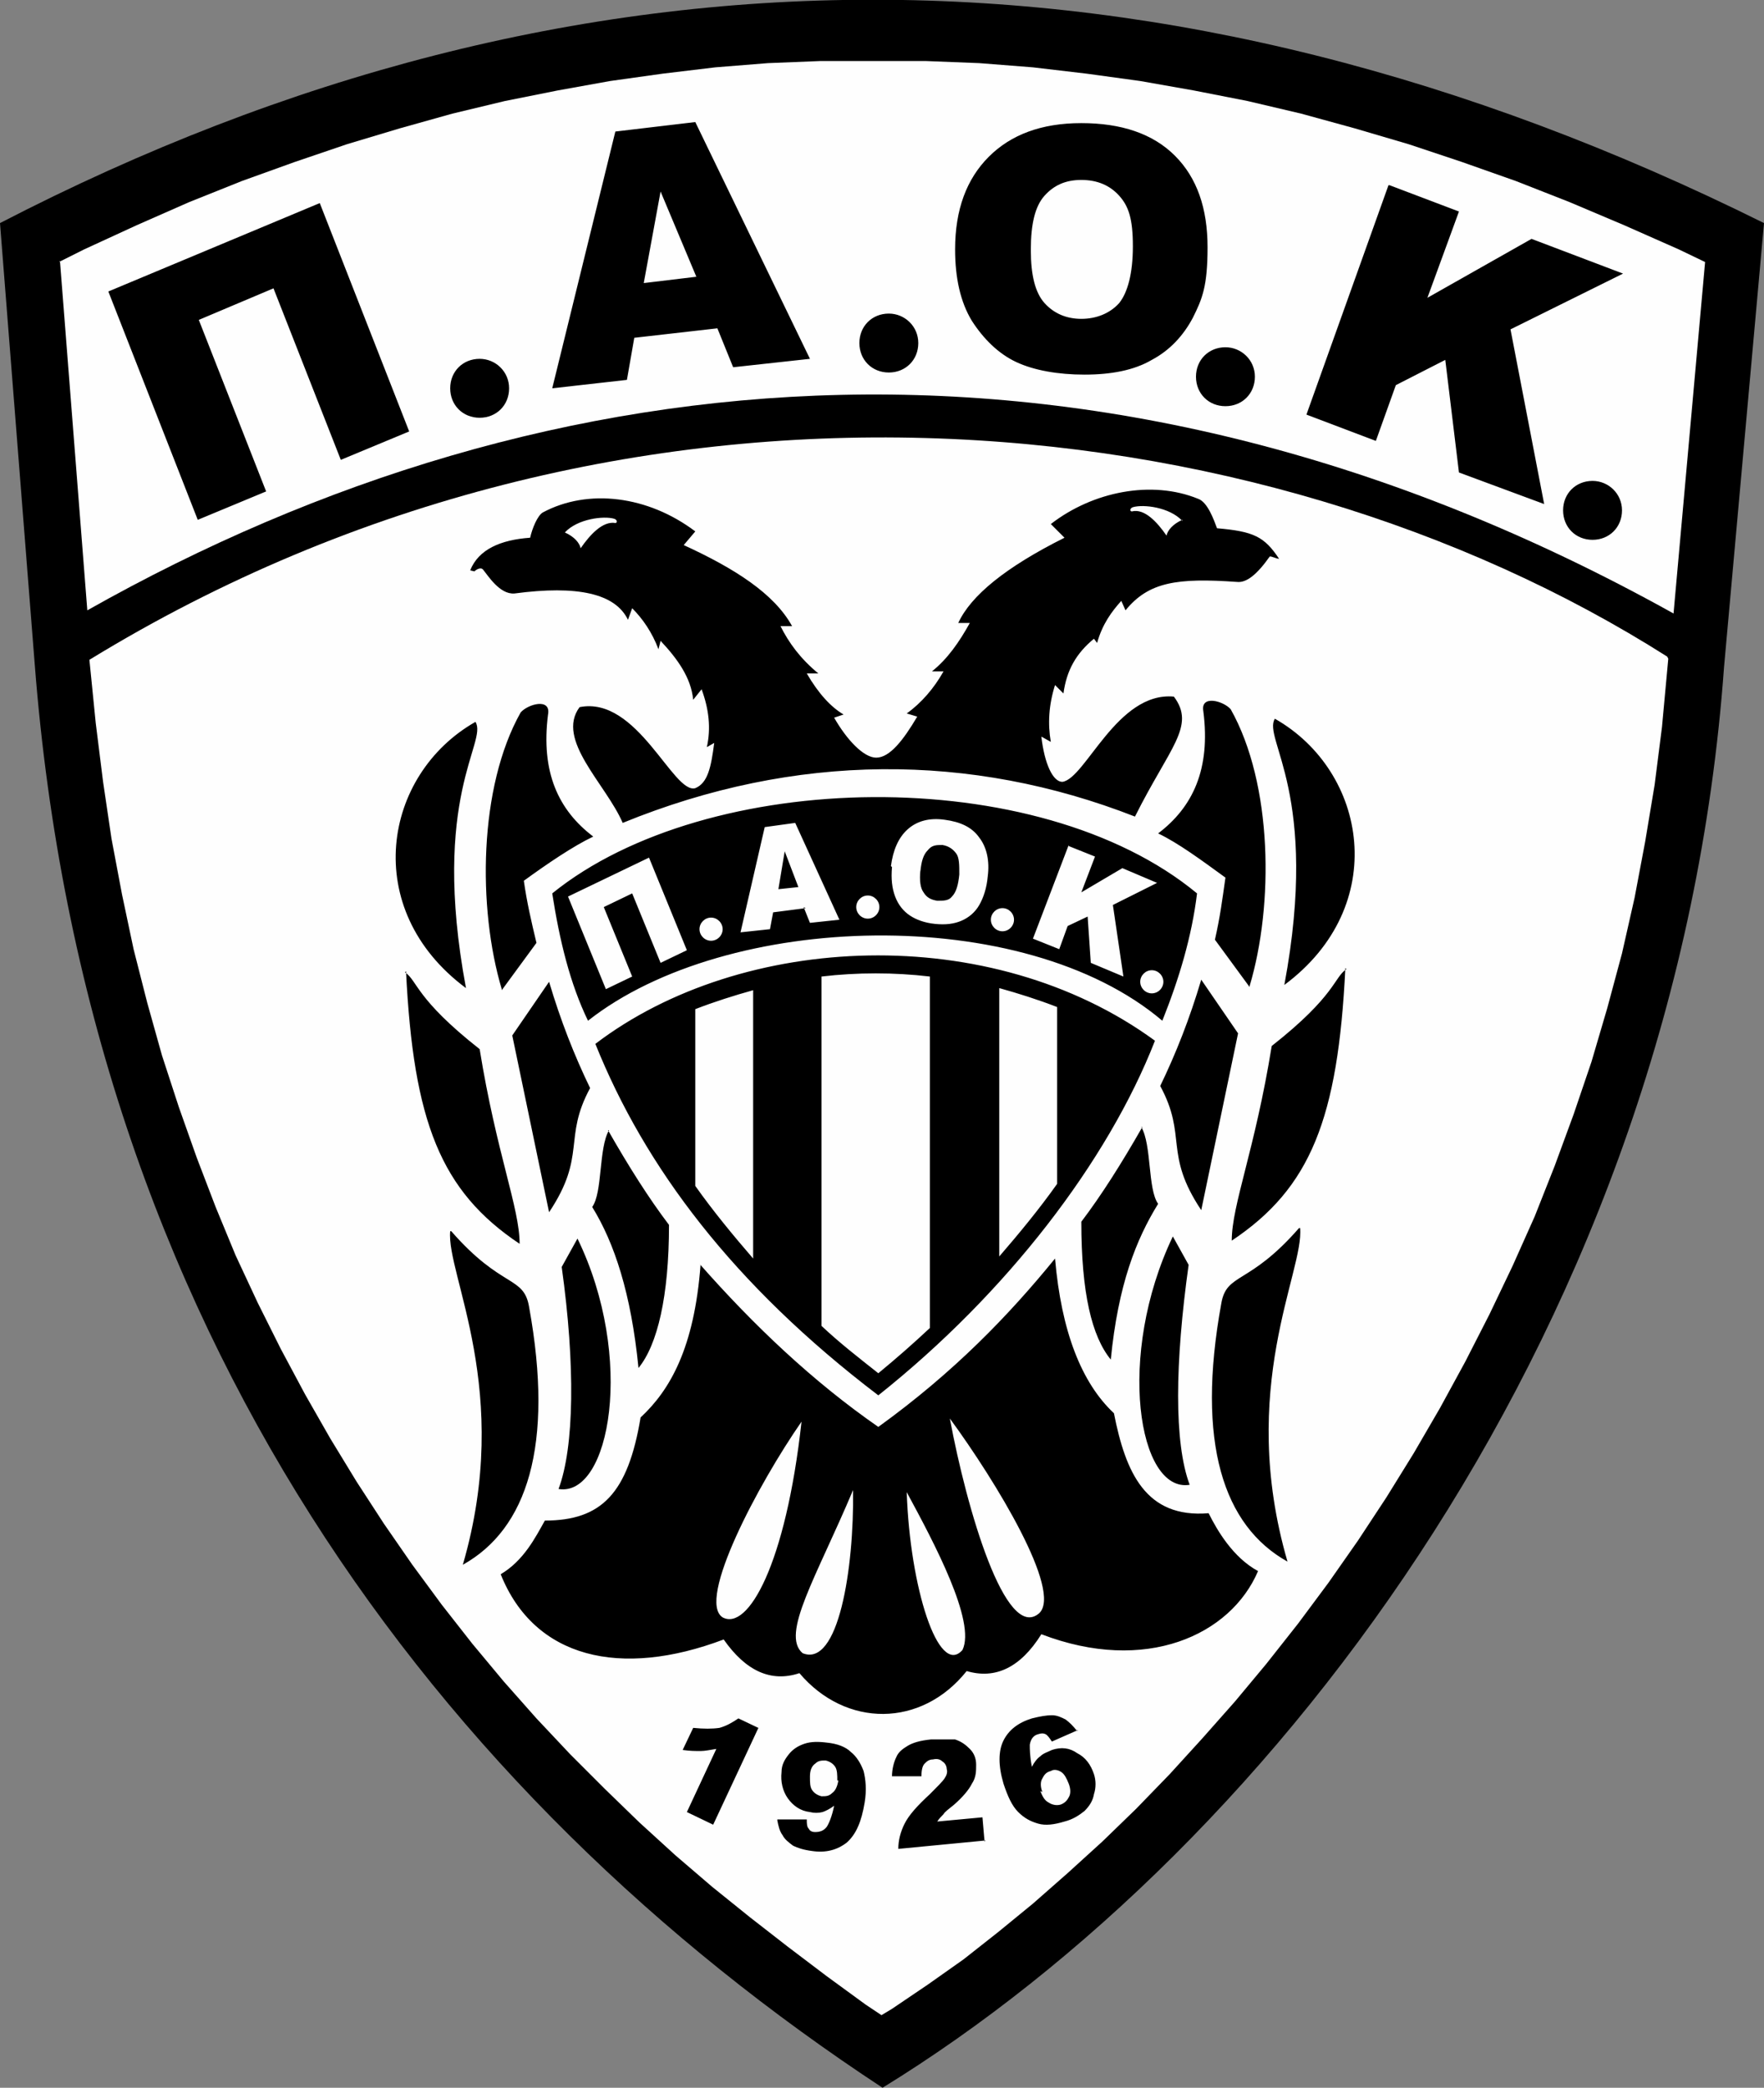
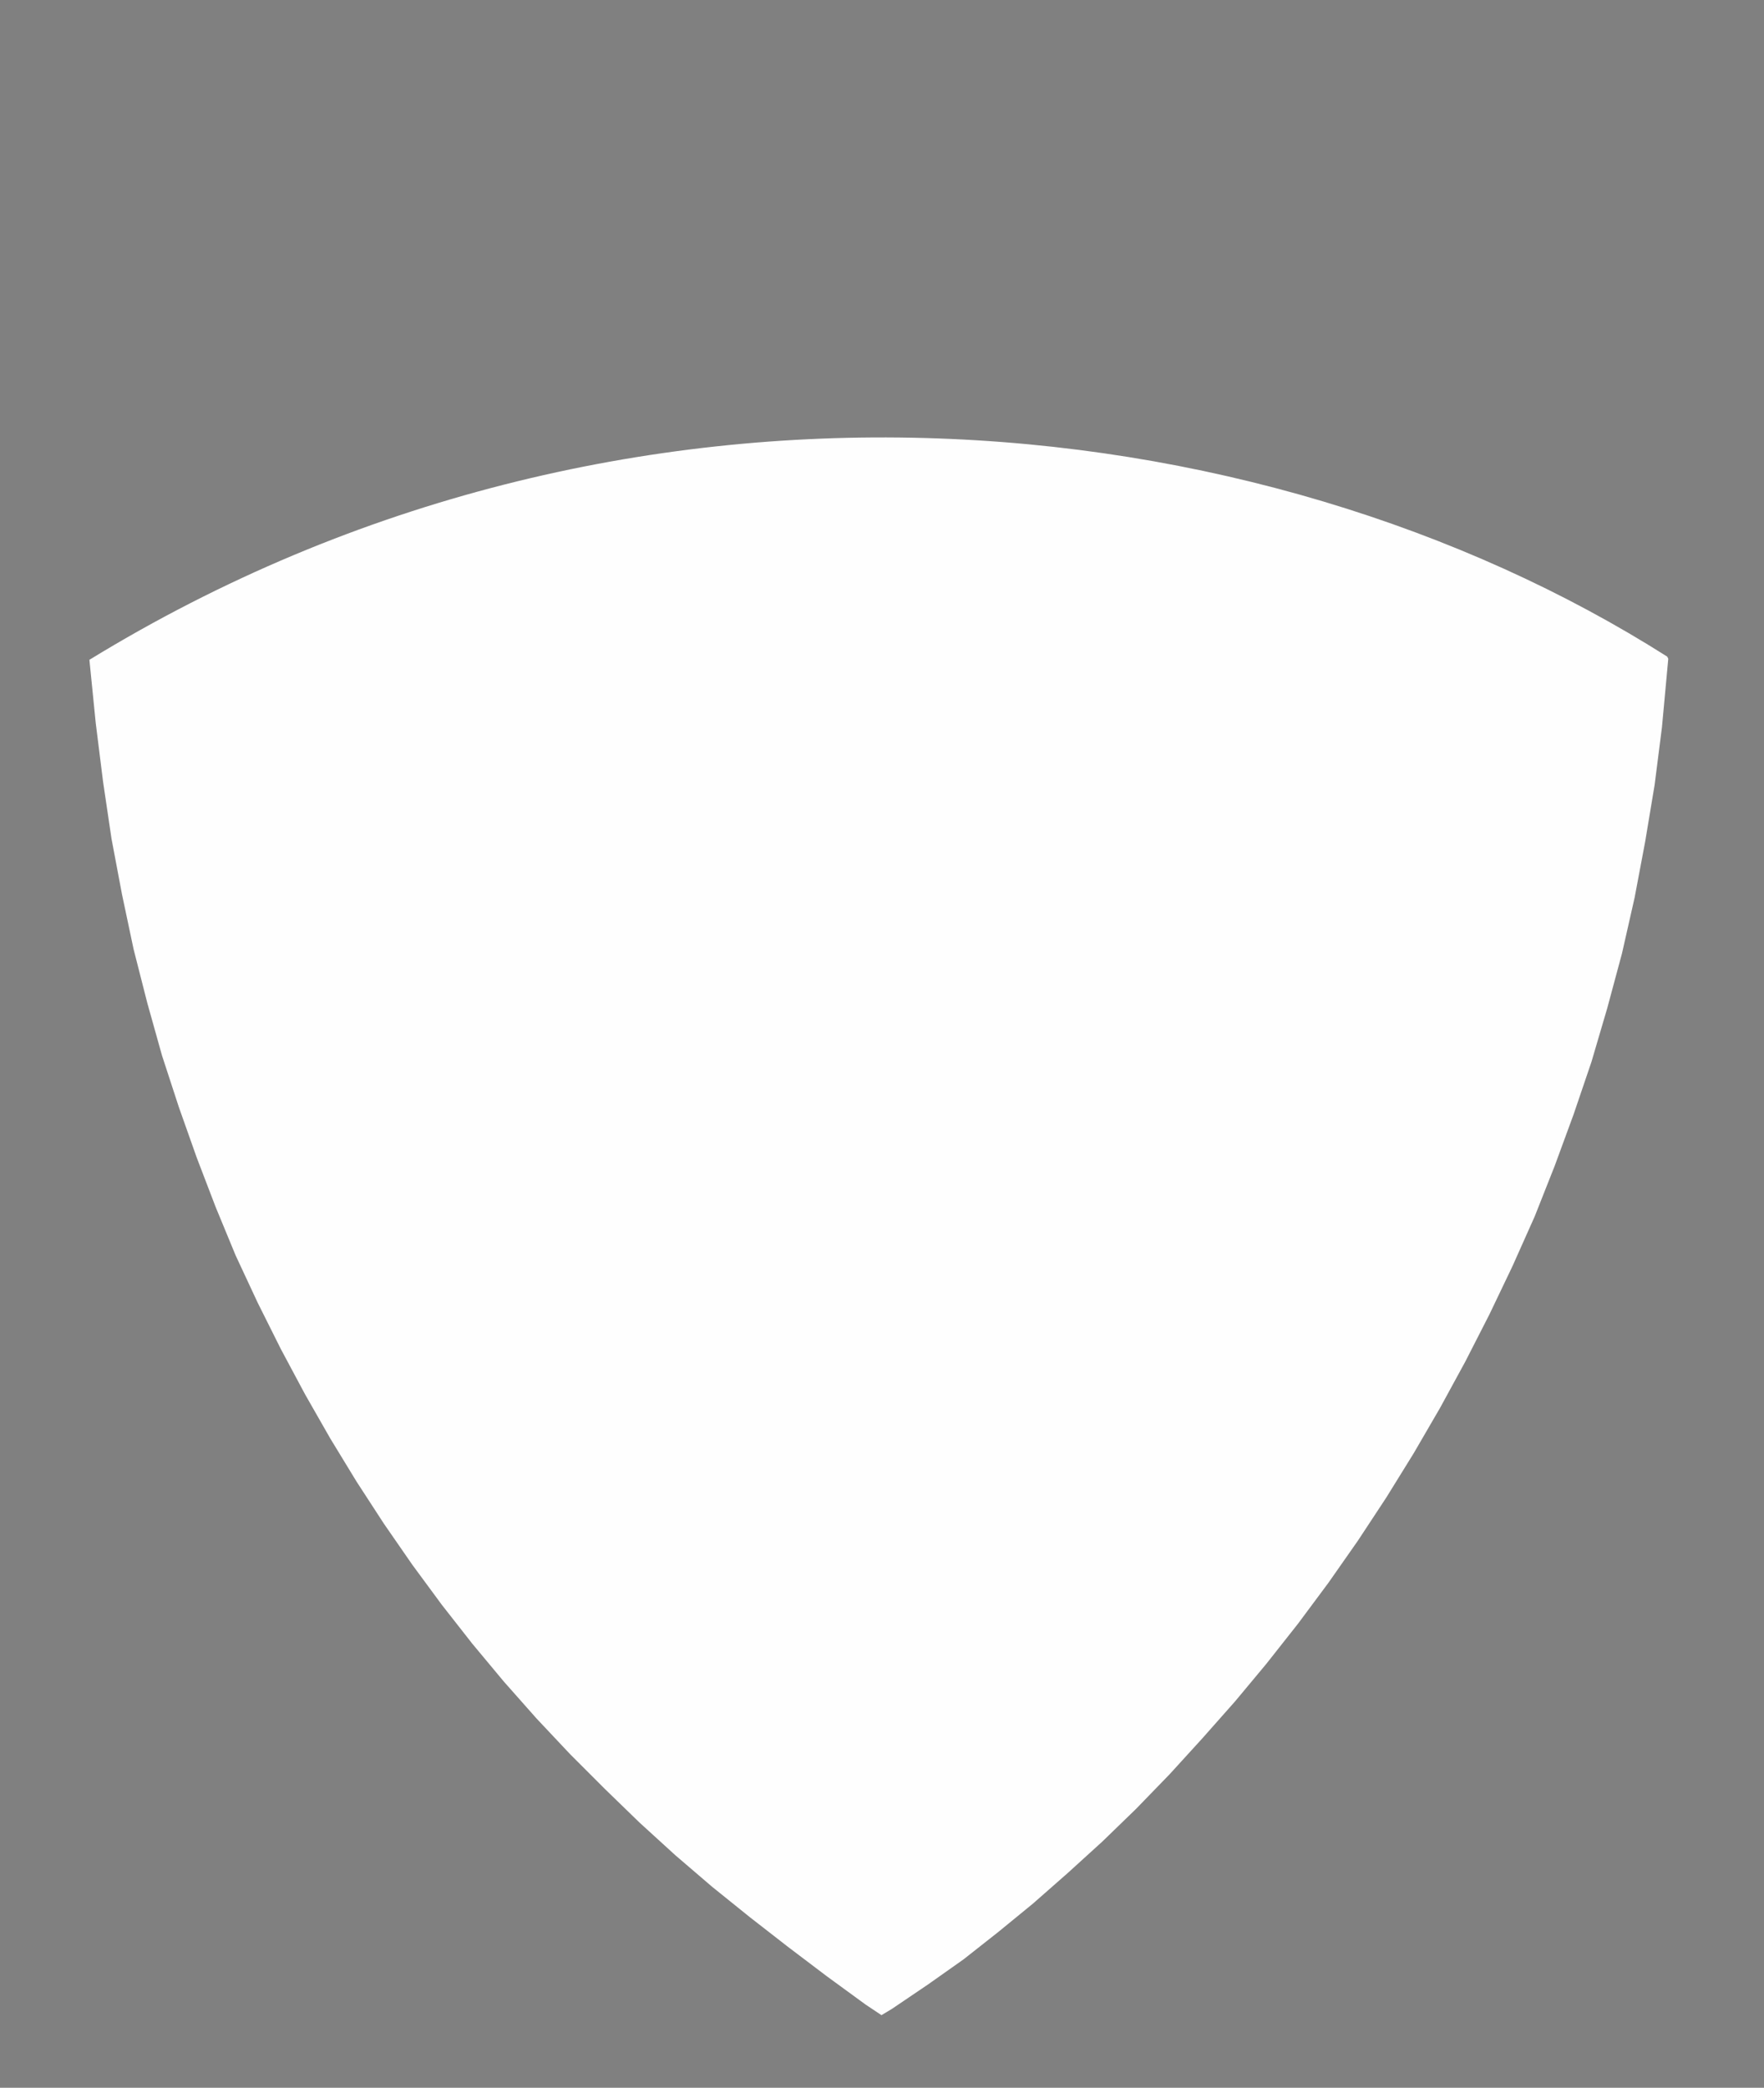
<svg xmlns="http://www.w3.org/2000/svg" id="Livello_1" version="1.1" viewBox="0 0 167.7 198.4">
  <rect x="0" y="0" width="167.7" height="198.4" fill="#808080" stroke="none" />
  <defs>
    <style>
      .st0 {
        fill: #fefefe;
      }

      .st0, .st1 {
        fill-rule: evenodd;
      }
    </style>
  </defs>
-   <path class="st1" d="M0,21.2c54.7-28.3,110.7-28.3,167.7,0l-3.8,42.2c-4.5,62.2-42.4,111.9-80,135C41.6,170.6,8.2,126.4,3.3,63.1L0,21.2Z" />
-   <path class="st0" d="M5.6,24.9l2.4-1.2,5-2.3,5-2.2,5-2,5-1.8,5-1.7,5-1.5,5-1.4,5-1.2,5-1,5-.9,5-.7,5-.6,5-.4,5-.2h5c0,0,5,0,5,0l5.1.2,5.1.4,5.1.6,5.1.7,5.1.9,5.1,1,5.1,1.2,5.1,1.4,5.1,1.5,5.1,1.7,5.1,1.8,5.1,2,5.2,2.2,5.2,2.3,2.5,1.2-3,33.4c-54.1-30.1-106.7-25.2-150.8-.3l-2.6-33.2Z" />
  <path class="st0" d="M158.6,62.6l-.6,6.5-.7,5.5-.9,5.4-1,5.3-1.2,5.3-1.4,5.2-1.5,5.1-1.7,5-1.8,4.9-1.9,4.8-2.1,4.7-2.2,4.6-2.3,4.5-2.4,4.4-2.5,4.3-2.6,4.2-2.7,4.1-2.8,4-2.9,3.9-3,3.8-3,3.6-3.1,3.5-3.1,3.4-3.2,3.3-3.2,3.1-3.3,3-3.3,2.9-3.3,2.7-3.3,2.6-3.4,2.4-3.4,2.3-1,.6-1.5-1-3.7-2.7-3.7-2.8-3.6-2.8-3.6-2.9-3.5-3-3.4-3.1-3.3-3.2-3.3-3.3-3.2-3.4-3.1-3.5-3-3.6-2.9-3.7-2.8-3.8-2.7-3.9-2.6-4-2.5-4.1-2.4-4.2-2.3-4.3-2.2-4.4-2.1-4.5-1.9-4.6-1.8-4.7-1.7-4.8-1.6-4.9-1.4-5-1.3-5.1-1.1-5.2-1-5.3-.8-5.4-.7-5.6-.6-6c50.8-31.1,111.1-25,150-.3" />
-   <path class="st1" d="M98.9,170.2c.2.5.4.9.8,1.1.3.2.7.3,1.1.2.3-.1.6-.3.8-.7.2-.3.2-.8,0-1.3-.2-.5-.4-.9-.7-1.1-.3-.2-.7-.3-1-.1-.4.1-.6.3-.8.7-.2.3-.2.8,0,1.3M102.5,164.4l-2.5,1.1c-.2-.3-.4-.6-.6-.7-.2-.1-.4-.1-.7,0-.4.1-.7.4-.8,1,0,.4,0,1.1.2,2.1.2-.4.5-.8.8-1,.3-.3.7-.4,1.1-.6.9-.3,1.7-.2,2.4.3.8.4,1.3,1.1,1.6,2,.2.6.2,1.3,0,1.9-.1.6-.4,1.1-.9,1.6-.5.4-1.1.8-1.9,1-1,.3-1.8.4-2.5.2-.7-.2-1.3-.5-1.9-1.1-.6-.6-1-1.5-1.4-2.7-.5-1.7-.5-3.1,0-4.1.5-1,1.4-1.7,2.7-2.1.8-.2,1.4-.3,1.9-.3.5,0,.9.2,1.3.4.4.3.7.6,1.1,1.1ZM93.7,174.9l-8.3.8c0-.8.2-1.6.6-2.4.4-.8,1.2-1.7,2.4-2.8.7-.7,1.2-1.2,1.4-1.5.2-.3.3-.6.2-.9,0-.3-.2-.6-.4-.7-.2-.2-.5-.3-.9-.2-.4,0-.6.2-.8.4-.2.2-.3.6-.3,1.2h-2.8c0-.7.2-1.4.4-1.8.2-.5.6-.8,1.1-1.1.5-.3,1.2-.5,2.2-.6,1,0,1.7,0,2.3,0,.6.2,1,.5,1.4.9.4.4.6.9.6,1.5,0,.6,0,1.2-.4,1.8-.3.6-.9,1.3-1.7,2-.5.4-.9.7-1,.9-.2.2-.4.4-.6.7l4.3-.4.2,2.3ZM79.6,169.2c0-.5,0-1-.2-1.3-.2-.3-.5-.5-.9-.6-.4,0-.7,0-1,.3-.3.2-.5.6-.5,1.2,0,.6,0,1,.2,1.3.2.3.5.5.9.6.4,0,.7,0,1-.3.3-.2.5-.6.6-1.2ZM73.9,172.9h2.8c0,.4,0,.7.2.9.1.2.3.3.6.3.4,0,.8-.1,1.1-.5.2-.3.5-1,.7-2-.4.3-.8.5-1.1.6-.4.1-.8.1-1.2,0-.9-.1-1.6-.6-2.1-1.3-.5-.7-.7-1.6-.6-2.5,0-.7.3-1.2.7-1.7.4-.5.9-.8,1.5-1,.6-.2,1.3-.2,2.1-.1,1,.1,1.8.4,2.3.9.5.4.9,1,1.2,1.8.2.8.3,1.8.1,3-.3,1.8-.8,3-1.7,3.8-.9.7-2,1-3.3.8-.8-.1-1.4-.3-1.8-.5-.4-.3-.8-.6-1-1-.3-.4-.4-.9-.5-1.4ZM72.1,164.2l-4.3,9.2-2.5-1.2,2.8-6c-.6.1-1.1.2-1.5.2-.5,0-1,0-1.7-.1l1-2.1c1,.1,1.8.1,2.5,0,.7-.2,1.2-.5,1.8-.9l2.1,1ZM109.5,92.2c.6,0,1.1.5,1.1,1.1s-.5,1.1-1.1,1.1-1.1-.5-1.1-1.1.5-1.1,1.1-1.1ZM95.3,86.3c.6,0,1.1.5,1.1,1.1s-.5,1.1-1.1,1.1-1.1-.5-1.1-1.1.5-1.1,1.1-1.1ZM82.5,85.1c.6,0,1.1.5,1.1,1.1s-.5,1.1-1.1,1.1-1.1-.5-1.1-1.1.5-1.1,1.1-1.1ZM67.6,87.2c.6,0,1.1.5,1.1,1.1s-.5,1.1-1.1,1.1-1.1-.5-1.1-1.1.5-1.1,1.1-1.1ZM101.6,80.4l2.5,1-1.3,3.4,3.9-2.3,3.3,1.4-4.2,2.1,1,6.8-3.1-1.3-.3-4.4-1.9.9-.8,2.2-2.5-1,3.4-8.9ZM87.5,82.7c-.1,1,0,1.7.3,2.1.3.5.7.7,1.3.8.6,0,1.1,0,1.4-.4.4-.4.6-1.1.7-2.1,0-.9,0-1.6-.3-2-.3-.4-.7-.7-1.3-.8-.6,0-1,0-1.4.5-.4.4-.6,1-.7,2ZM84.7,82.3c.2-1.5.7-2.7,1.6-3.5.9-.8,2.1-1.1,3.5-.9,1.5.2,2.6.7,3.3,1.7.7.9,1,2.2.8,3.7-.1,1.1-.4,2-.8,2.7-.4.7-1,1.2-1.7,1.5-.7.3-1.5.4-2.5.3-1-.1-1.8-.4-2.4-.8-.6-.4-1.1-1-1.4-1.8-.3-.8-.4-1.7-.3-2.8ZM75.9,84.3l-1.3-3.4-.6,3.6,1.9-.2ZM76.6,86.3l-3.1.4-.3,1.6-2.8.3,2.3-10,2.9-.4,4.2,9.2-2.8.3-.6-1.5ZM65.3,90.3l-2.5,1.2-2.7-6.6-2.7,1.3,2.7,6.6-2.5,1.2-3.6-8.8,7.7-3.7,3.6,8.8ZM66.5,120.1c5.2,5.9,10.8,11.2,17,15.5,7.2-5.2,12.4-10.6,16.8-16,.6,6.9,2.5,11.8,5.6,14.7,1.1,5.6,3,10,9,9.5.8,1.6,2.3,4.2,4.7,5.5-2.6,6.1-10.7,9.8-20.6,6-2,3.2-4.4,4.3-7.1,3.5-4.3,5.4-11.5,5.4-15.9.2-2.7.9-5.1-.2-7.2-3.2-9.8,3.7-18,1.8-21.2-6.2,2.2-1.3,3.3-3.5,4.2-5.1,5.4,0,7.9-2.6,9.1-9.8,2.8-2.6,5.1-6.6,5.7-14.5ZM90.3,134.8c1.6,8.6,5.3,21.3,8.5,18.5,2.2-2.1-4.1-12.5-8.5-18.5ZM76.2,135.1c-1.5,13.6-5.1,19.9-7.5,18.6-2.5-1.6,3.4-12.7,7.5-18.6ZM81.1,141.6c.1,7.5-1.4,16.9-4.8,15.5-2.1-1.8,1.3-7.2,4.8-15.5ZM86.2,141.8c.3,9,3,17.6,5.3,15,1.3-2.7-2.7-10.2-5.3-15ZM38.5,92.4c1.2.8,1,2.5,7.1,7.3,1.6,9.9,3.8,15.1,3.8,18.5-7.5-5-10.1-11.6-10.8-25.9ZM52.2,93.3l-3.5,5.1,3.5,16.8c3.6-5.4,1.3-7,3.9-11.8-1.5-3.1-2.8-6.4-3.9-10.1ZM57.9,107.4c-1,1.7-.6,5.9-1.6,7.3,2.1,3.4,3.7,8.2,4.4,15.3,1.8-2.2,2.9-6.8,2.9-13.6-1.9-2.5-3.8-5.5-5.8-9ZM53.4,120.4c1.3,9.3,1.2,17.1-.3,21.1,4.9.8,7.3-12.5,1.8-23.8l-1.5,2.7ZM42.9,117c4.8,5.5,6.9,4.2,7.4,7.2,2.4,13.2-.2,21.1-6.3,24.5,4.8-16.5-1.6-27.6-1.2-31.7ZM44.3,93.9c-10.1-7.5-7.9-20.3.9-25.3,1.2,1.9-4.3,7.1-.9,25.3ZM47.7,94c-2.3-7.7-2.2-19.2,1.8-26.3.7-.8,2.9-1.4,2.6.2-.7,5.5,1,9.1,4.3,11.6-1.9.9-4.4,2.6-6.6,4.2.3,2.1.7,3.8,1.2,5.9l-3.3,4.5ZM128,92.1c-1.2.8-1,2.5-7.1,7.3-1.6,9.9-3.8,15.1-3.8,18.5,7.5-5,10.1-11.6,10.8-25.9ZM114.2,93.1l3.5,5.1-3.5,16.8c-3.6-5.4-1.3-7-3.9-11.8,1.5-3.1,2.8-6.4,3.9-10.1ZM108.5,107.1c1,1.7.6,5.9,1.6,7.3-2.1,3.4-3.8,7.7-4.5,14.8-1.8-2.2-2.8-6.3-2.8-13.1,1.9-2.5,3.8-5.5,5.8-9ZM113,120.2c-1.3,9.3-1.4,16.9.1,20.9-4.9.8-7-12.3-1.6-23.6l1.5,2.7ZM123.5,116.7c-4.8,5.5-6.9,4.2-7.4,7.2-2.4,13.2.2,21.1,6.3,24.5-4.8-16.5,1.6-27.6,1.2-31.7ZM122.1,93.6c10.1-7.5,7.9-20.3-.9-25.3-1.2,1.9,4.3,7.1.9,25.3ZM118.8,93.7c2.3-7.7,2.2-19.2-1.8-26.3-.7-.8-2.9-1.4-2.6.2.7,5.5-1,9.1-4.3,11.6,1.9.9,4.2,2.6,6.4,4.2-.3,2.1-.5,3.7-1,5.9l3.3,4.5ZM44.7,54.2c.8-2,2.9-2.9,5.7-3.1.2-.9.7-2.1,1.2-2.4,4.3-2.3,10-1.6,14.5,1.8l-1.1,1.3c4.8,2.2,8.6,4.6,10.3,7.7h-1.1c.8,1.6,1.9,3.1,3.6,4.5h-1.1c1.1,1.9,2.3,3.2,3.5,3.9l-.9.3c1.2,2.1,2.8,3.8,4,3.8,1.3,0,2.6-1.7,3.9-3.9l-1-.3c1.4-1,2.6-2.4,3.5-4h-1.1c1.5-1.2,2.6-2.8,3.6-4.6h-1.1c1.2-2.6,4.5-5.3,10.1-8.1l-1.3-1.3c4-3.1,9.6-4.2,14-2.4.9.3,1.5,2,1.8,2.8,3.5.3,4.5.8,5.9,2.9-.3,0-.8-.3-.9-.2-1.2,1.7-2.2,2.5-3.1,2.4-5.7-.4-8.4,0-10.6,2.7l-.4-.9c-.9,1-1.8,2.2-2.3,4l-.3-.4c-1.7,1.4-2.6,3-2.9,5.2l-.8-.8c-.6,1.9-.7,3.7-.4,5.4l-.9-.5c.3,2.6,1.1,4.3,2,4.3,2.2-.3,5.2-8.6,10.6-8.1,2.1,2.8-.4,4.8-3.7,11.4-15.6-6.1-32.3-6.1-48.7.6-1.6-3.7-6.4-7.9-4.1-11,5.5-1.1,8.9,8.3,11,7.7,1.2-.5,1.5-2,1.8-4.3l-.7.4c.4-1.8.2-3.6-.5-5.5l-.8,1c-.2-2.1-1.5-3.9-3.1-5.6l-.2.8c-.6-1.6-1.5-2.9-2.5-3.9l-.4,1.1c-1.2-2.5-4.8-3.3-10.8-2.5-1.4.1-2.5-1.7-3-2.3-.2-.2-.6,0-.8.2ZM53.7,50.6c.9.4,1.4,1,1.5,1.5.9-1.3,2.1-2.6,3.3-2.4.2,0,.2-.3-.1-.4-1-.3-3.5,0-4.7,1.3ZM112.4,49.4c-.9.4-1.4,1-1.5,1.5-.9-1.3-2.1-2.6-3.3-2.3-.2,0-.2-.3.1-.4,1-.3,3.5,0,4.7,1.3ZM52.5,84.9c14.7-11.9,46.2-12.5,61.3,0-.5,4.1-1.7,8.1-3.3,12.1-13.2-11.2-41.4-10.4-54.6,0-1.7-3.5-2.7-7.6-3.4-12.1ZM56.6,99.2c13.9-10.6,37.6-11.7,53.2-.3-4.5,11.5-14.1,24-26.3,33.7-13.8-10.5-22.2-21.7-26.9-33.4ZM78.1,92.8c3.4-.4,6.9-.4,10.3,0v33.4c-1.6,1.5-3.2,2.9-4.9,4.3-1.9-1.5-3.7-2.9-5.4-4.5v-33.1ZM95,93.9c1.8.5,3.7,1.1,5.5,1.8v16.8c-1.7,2.4-3.6,4.7-5.5,6.9v-25.5ZM71.6,94.1c-1.8.5-3.7,1.1-5.5,1.8v16.8c1.7,2.4,3.6,4.7,5.5,6.9v-25.5ZM38.9,41l-6.5,2.7-6.4-16.3-7.1,3,6.4,16.3-6.5,2.7-8.5-21.7,20.1-8.4,8.5,21.7ZM68.2,31.2l-7.9.9-.7,4-7.1.8,6-24.4,7.6-.9,10.9,22.5-7.3.8-1.5-3.7ZM66.2,26.3l-3.4-8.1-1.6,8.7,5-.6ZM90.8,23.7c0-3.8,1.1-6.7,3.2-8.8,2.1-2.1,5-3.2,8.8-3.2s6.8,1,8.9,3.1c2.1,2.1,3.1,5,3.1,8.7s-.5,4.9-1.4,6.7c-.9,1.7-2.2,3.1-3.9,4-1.7,1-3.9,1.4-6.4,1.4s-4.8-.4-6.5-1.2c-1.7-.8-3.1-2.2-4.2-3.9-1.1-1.8-1.6-4.1-1.6-6.8ZM98,23.8c0,2.3.4,4,1.3,5,.9,1,2.1,1.5,3.5,1.5s2.7-.5,3.6-1.5c.8-1,1.3-2.8,1.3-5.4s-.4-3.8-1.3-4.8c-.9-1-2.1-1.5-3.6-1.5s-2.6.5-3.5,1.5c-.9,1-1.3,2.7-1.3,5.1ZM132.1,17.6l6.6,2.5-3,8.2,9.9-5.6,8.7,3.3-10.7,5.3,3.2,16.6-8.1-3-1.3-10.7-4.7,2.4-1.9,5.3-6.6-2.5,7.8-21.8ZM45.6,34.1c1.5,0,2.8,1.2,2.8,2.8s-1.2,2.8-2.8,2.8-2.8-1.2-2.8-2.8,1.2-2.8,2.8-2.8ZM84.5,29.8c1.5,0,2.8,1.2,2.8,2.8s-1.2,2.8-2.8,2.8-2.8-1.2-2.8-2.8,1.2-2.8,2.8-2.8ZM116.5,33c1.5,0,2.8,1.2,2.8,2.8s-1.2,2.8-2.8,2.8-2.8-1.2-2.8-2.8,1.2-2.8,2.8-2.8ZM151.4,45.7c1.5,0,2.8,1.2,2.8,2.8s-1.2,2.8-2.8,2.8-2.8-1.2-2.8-2.8,1.2-2.8,2.8-2.8Z" />
</svg>